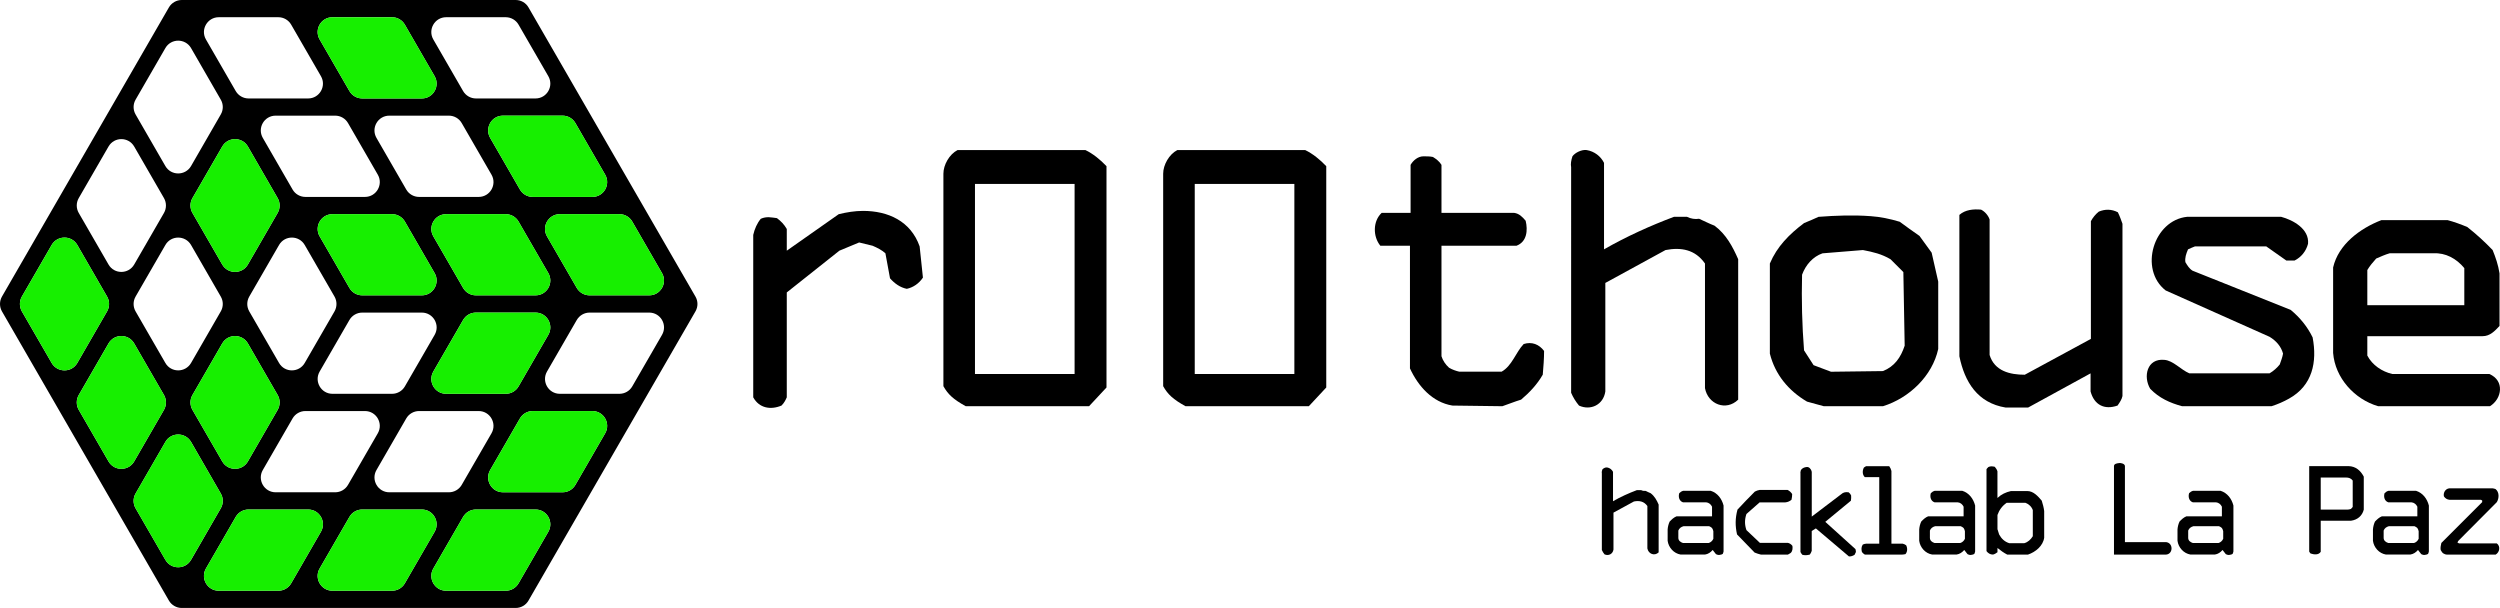
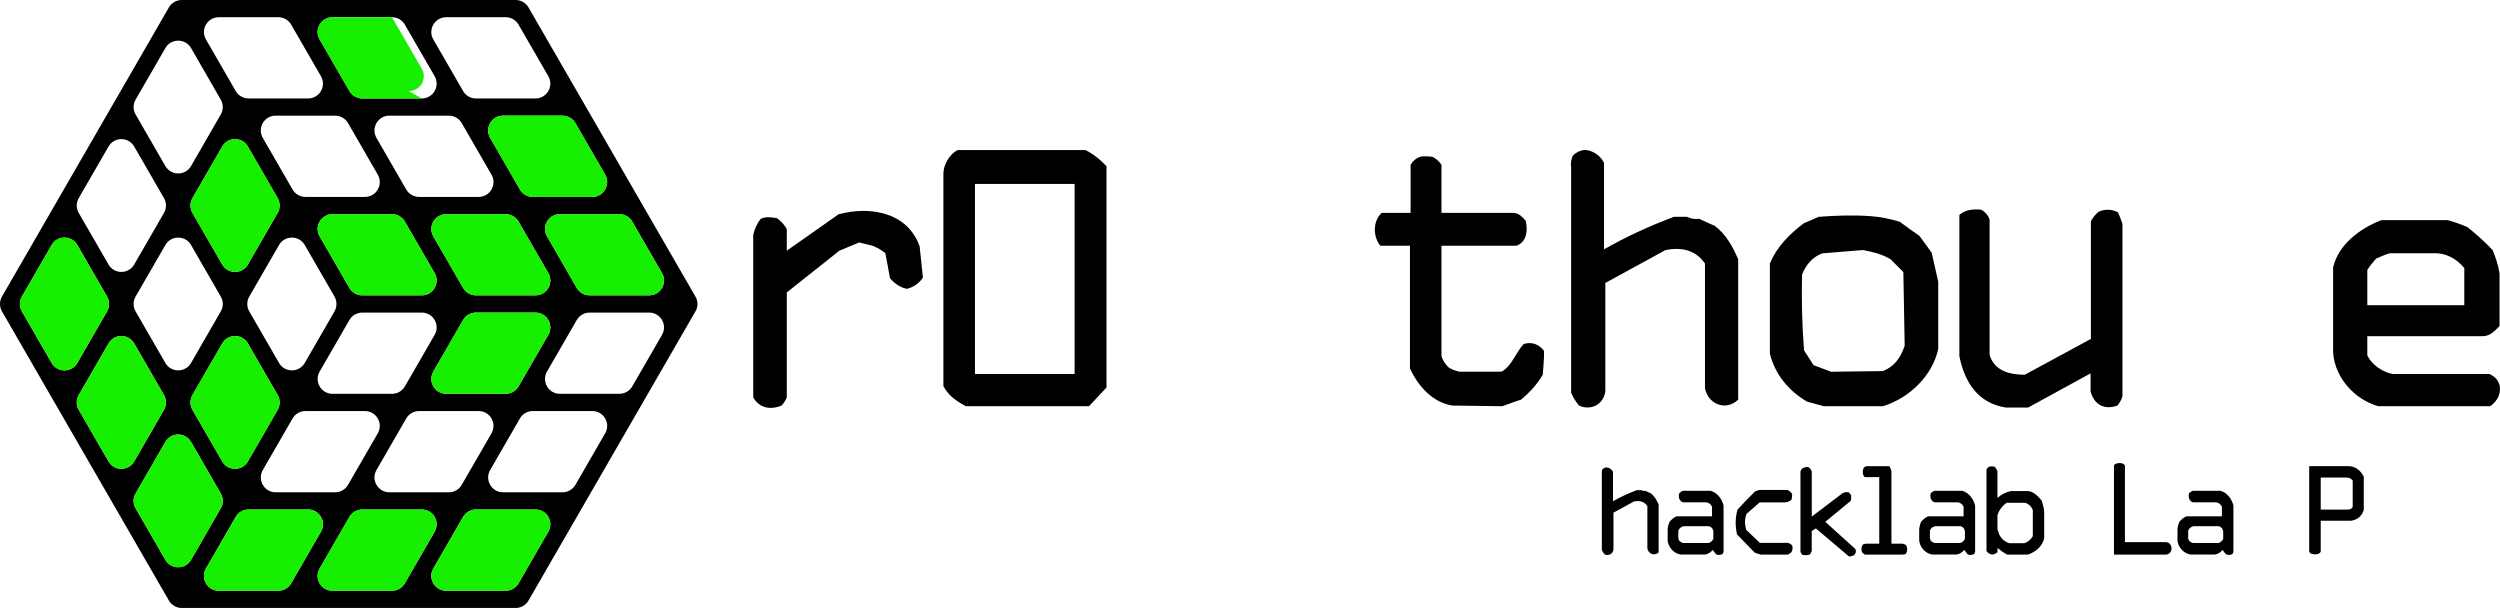
<svg xmlns="http://www.w3.org/2000/svg" id="Layer_2" viewBox="0 0 989 240.51">
  <defs>
    <style>.cls-1{fill:#17ef00;}</style>
  </defs>
  <g id="Layer_1-2">
    <g>
      <g>
        <path d="M275.12,117.32L209.07,2.93c-1.04-1.82-2.98-2.93-5.08-2.93H71.9c-2.08,0-4.02,1.11-5.08,2.93L.78,117.32c-1.04,1.82-1.04,4.05,0,5.87l66.04,114.39c1.06,1.82,3,2.93,5.08,2.93H203.99c2.1,0,4.04-1.11,5.08-2.93l66.05-114.39c1.06-1.82,1.06-4.05,0-5.87Zm-25-29.67l11.77,20.39c2.26,3.91-.56,8.8-5.08,8.8h-23.56c-2.09,0-4.02-1.11-5.08-2.93l-11.77-20.39c-2.26-3.91,.57-8.8,5.08-8.8h23.56c2.1,0,4.04,1.11,5.08,2.93Zm-123.67,59.34l11.78-20.4c1.05-1.82,2.99-2.93,5.08-2.93h23.56c4.51,0,7.33,4.89,5.08,8.8l-11.78,20.4c-1.05,1.82-2.99,2.93-5.08,2.93h-23.56c-4.51,0-7.33-4.89-5.08-8.8Zm-5.9-3.4c-2.27,3.91-7.91,3.91-10.16,0l-11.78-20.4c-1.05-1.82-1.05-4.05,0-5.87l11.78-20.4c2.25-3.91,7.89-3.92,10.16,0l11.78,20.4c1.04,1.82,1.04,4.05,0,5.87l-11.78,20.4Zm46.31-26.75h-23.55c-2.09,0-4.03-1.11-5.08-2.93l-11.77-20.39c-2.26-3.91,.56-8.8,5.08-8.8h23.55c2.1,0,4.03,1.11,5.08,2.93l11.77,20.39c2.26,3.91-.57,8.8-5.08,8.8Zm-6.15-41.87l-11.78-20.42c-2.25-3.92,.56-8.8,5.08-8.8h23.57c2.09,0,4.04,1.12,5.08,2.94l11.78,20.41c2.25,3.91-.56,8.8-5.08,8.8h-23.57c-2.09,0-4.03-1.11-5.08-2.93Zm-11.25-5.87c2.25,3.91-.57,8.8-5.08,8.8h-23.56c-2.09,0-4.03-1.11-5.08-2.93l-11.78-20.42c-2.25-3.92,.56-8.8,5.08-8.8h23.56c2.09,0,4.03,1.12,5.08,2.94l11.78,20.41Zm-39.62,9.27c1.05,1.82,1.05,4.05,0,5.87l-11.77,20.4c-2.27,3.91-7.91,3.91-10.16,0l-11.78-20.4c-1.05-1.82-1.05-4.05,0-5.87l11.78-20.4c2.25-3.91,7.89-3.91,10.16,0l11.77,20.4Zm-34.26,18.55l11.76,20.4c1.06,1.82,1.06,4.05,0,5.87l-11.76,20.4c-2.27,3.91-7.91,3.91-10.16,0l-11.78-20.4c-1.05-1.82-1.05-4.05,0-5.87l11.78-20.4c2.25-3.91,7.89-3.91,10.16,0Zm.55,59.35l11.78-20.4c2.25-3.91,7.89-3.91,10.16,0l11.77,20.4c1.05,1.82,1.05,4.05,0,5.87l-11.77,20.4c-2.27,3.91-7.91,3.91-10.16,0l-11.78-20.4c-1.05-1.82-1.05-4.05,0-5.87Zm27.83,29.68l11.78-20.41c1.05-1.82,2.99-2.93,5.08-2.93h23.56c4.51,0,7.33,4.89,5.08,8.8l-11.78,20.4c-1.05,1.82-2.99,2.94-5.08,2.94h-23.56c-4.51,0-7.33-4.9-5.08-8.8Zm44.97,0l11.78-20.41c1.05-1.82,2.99-2.93,5.08-2.93h23.57c4.5,0,7.33,4.89,5.08,8.8l-11.78,20.4c-1.04,1.82-2.99,2.94-5.08,2.94h-23.57c-4.51,0-7.33-4.9-5.08-8.8Zm27.57-30.16c-4.51,0-7.33-4.89-5.08-8.8l11.78-20.4c1.06-1.82,2.99-2.93,5.08-2.93h23.56c4.52,0,7.34,4.89,5.08,8.8l-11.78,20.4c-1.05,1.82-2.98,2.93-5.08,2.93h-23.56Zm35.34-38.95h-23.56c-2.09,0-4.02-1.11-5.08-2.93l-11.77-20.39c-2.26-3.91,.56-8.8,5.08-8.8h23.55c2.1,0,4.03,1.11,5.08,2.93l11.78,20.39c2.26,3.91-.56,8.8-5.08,8.8Zm15.79-68.15l11.78,20.41c2.25,3.91-.56,8.8-5.08,8.8h-23.57c-2.09,0-4.03-1.11-5.08-2.93l-11.78-20.42c-2.25-3.92,.56-8.8,5.08-8.8h23.57c2.09,0,4.04,1.12,5.08,2.94ZM176.5,6.81h23.56c2.1,0,4.03,1.12,5.08,2.94l11.78,20.4c2.26,3.91-.56,8.8-5.08,8.8h-23.56c-2.09,0-4.02-1.12-5.08-2.93l-11.78-20.41c-2.26-3.9,.56-8.8,5.08-8.8Zm-44.97,0h23.55c2.1,0,4.03,1.12,5.08,2.94l11.78,20.4c2.26,3.91-.57,8.8-5.08,8.8h-23.55c-2.09,0-4.03-1.12-5.08-2.93l-11.78-20.41c-2.27-3.9,.56-8.8,5.08-8.8Zm-44.98,0h23.56c2.1,0,4.03,1.12,5.08,2.94l11.78,20.4c2.26,3.91-.57,8.8-5.08,8.8h-23.56c-2.09,0-4.03-1.12-5.08-2.93l-11.78-20.41c-2.26-3.9,.57-8.8,5.08-8.8ZM53.64,39.42l11.78-20.4c2.25-3.91,7.89-3.91,10.16,0l11.76,20.4c1.06,1.82,1.06,4.05,0,5.86l-11.76,20.41c-2.27,3.9-7.91,3.9-10.16,0l-11.78-20.41c-1.05-1.81-1.05-4.04,0-5.86Zm-22.49,38.95l11.78-20.4c2.25-3.91,7.89-3.92,10.16,0l11.78,20.4c1.04,1.82,1.04,4.05,0,5.87l-11.78,20.4c-2.27,3.91-7.91,3.91-10.16,0l-11.78-20.4c-1.05-1.82-1.05-4.05,0-5.87Zm-10.72,65.22l-11.78-20.4c-1.04-1.82-1.04-4.05,0-5.87l11.78-20.4c2.27-3.91,7.91-3.91,10.16,0l11.77,20.4c1.06,1.82,1.06,4.05,0,5.87l-11.77,20.4c-2.25,3.91-7.89,3.91-10.16,0Zm22.5,38.95l-11.78-20.4c-1.05-1.82-1.05-4.05,0-5.87l11.78-20.4c2.25-3.91,7.89-3.92,10.16,0l11.78,20.4c1.04,1.82,1.04,4.05,0,5.87l-11.78,20.4c-2.27,3.91-7.91,3.91-10.16,0Zm22.49,38.94l-11.78-20.39c-1.05-1.82-1.05-4.05,0-5.86l11.78-20.41c2.25-3.9,7.89-3.9,10.16,0l11.76,20.41c1.06,1.81,1.06,4.04,0,5.86l-11.76,20.39c-2.27,3.91-7.91,3.91-10.16,0Zm44.69,12.22h-23.56c-4.51,0-7.34-4.9-5.08-8.8l11.78-20.41c1.05-1.81,2.99-2.93,5.08-2.93h23.56c4.51,0,7.34,4.89,5.08,8.8l-11.78,20.4c-1.05,1.82-2.98,2.94-5.08,2.94Zm44.97,0h-23.55c-4.52,0-7.35-4.9-5.08-8.8l11.78-20.41c1.05-1.81,2.99-2.93,5.08-2.93h23.55c4.51,0,7.34,4.89,5.08,8.8l-11.78,20.4c-1.05,1.82-2.98,2.94-5.08,2.94Zm61.84-23.34l-11.78,20.4c-1.05,1.82-2.98,2.94-5.08,2.94h-23.56c-4.52,0-7.34-4.9-5.08-8.8l11.78-20.41c1.06-1.81,2.99-2.93,5.08-2.93h23.56c4.52,0,7.34,4.89,5.08,8.8Zm22.49-38.95l-11.78,20.4c-1.04,1.82-2.99,2.94-5.08,2.94h-23.57c-4.51,0-7.33-4.9-5.08-8.8l11.78-20.41c1.05-1.82,2.99-2.93,5.08-2.93h23.57c4.52,0,7.33,4.89,5.08,8.8Zm22.49-38.95l-11.78,20.4c-1.04,1.82-2.99,2.93-5.08,2.93h-23.57c-4.5,0-7.33-4.89-5.08-8.8l11.78-20.4c1.06-1.82,2.99-2.93,5.08-2.93h23.57c4.52,0,7.33,4.89,5.08,8.8Z" />
        <path class="cls-1" d="M234.33,77.9h-23.57c-2.09,0-4.03-1.11-5.08-2.93l-11.78-20.42c-2.25-3.92,.56-8.8,5.08-8.8h23.57c2.09,0,4.04,1.12,5.08,2.94l11.78,20.41c2.25,3.91-.56,8.8-5.08,8.8Z" />
-         <path class="cls-1" d="M166.86,38.95h-23.55c-2.09,0-4.02-1.11-5.08-2.93l-11.78-20.4c-2.26-3.91,.56-8.8,5.08-8.8h23.55c2.1,0,4.04,1.11,5.08,2.93l11.78,20.4c2.26,3.91-.56,8.8-5.08,8.8Z" />
+         <path class="cls-1" d="M166.86,38.95h-23.55c-2.09,0-4.02-1.11-5.08-2.93l-11.78-20.4c-2.26-3.91,.56-8.8,5.08-8.8h23.55l11.78,20.4c2.26,3.91-.56,8.8-5.08,8.8Z" />
        <path class="cls-1" d="M256.81,116.84h-23.56c-2.09,0-4.02-1.11-5.08-2.93l-11.77-20.39c-2.26-3.91,.56-8.8,5.08-8.8h23.56c2.1,0,4.04,1.11,5.08,2.93l11.77,20.39c2.26,3.91-.56,8.8-5.08,8.8Z" />
        <path class="cls-1" d="M211.84,116.84h-23.56c-2.09,0-4.02-1.11-5.08-2.93l-11.77-20.39c-2.26-3.91,.56-8.8,5.08-8.8h23.55c2.1,0,4.04,1.11,5.08,2.93l11.78,20.39c2.26,3.91-.56,8.8-5.08,8.8Z" />
        <path class="cls-1" d="M166.86,116.84h-23.55c-2.09,0-4.02-1.11-5.08-2.93l-11.77-20.39c-2.26-3.91,.56-8.8,5.08-8.8h23.55c2.1,0,4.04,1.11,5.08,2.93l11.77,20.39c2.26,3.91-.56,8.8-5.08,8.8Z" />
        <path class="cls-1" d="M216.92,132.46l-11.78,20.4c-1.04,1.82-2.98,2.93-5.08,2.93h-23.56c-4.51,0-7.33-4.89-5.08-8.8l11.78-20.4c1.06-1.82,2.99-2.93,5.08-2.93h23.56c4.52,0,7.34,4.89,5.08,8.8Z" />
-         <path class="cls-1" d="M239.41,171.41l-11.78,20.4c-1.04,1.82-2.99,2.93-5.08,2.93h-23.57c-4.51,0-7.33-4.89-5.08-8.8l11.78-20.4c1.06-1.82,2.99-2.93,5.08-2.93h23.57c4.52,0,7.33,4.89,5.08,8.8Z" />
        <path class="cls-1" d="M216.92,210.36l-11.78,20.4c-1.04,1.82-2.98,2.93-5.08,2.93h-23.56c-4.52,0-7.34-4.89-5.08-8.8l11.78-20.4c1.06-1.82,2.99-2.93,5.08-2.93h23.56c4.52,0,7.34,4.89,5.08,8.8Z" />
        <path class="cls-1" d="M171.94,210.36l-11.78,20.4c-1.04,1.82-2.98,2.93-5.08,2.93h-23.55c-4.52,0-7.34-4.89-5.08-8.8l11.78-20.4c1.06-1.82,2.99-2.93,5.08-2.93h23.55c4.52,0,7.34,4.89,5.08,8.8Z" />
        <path class="cls-1" d="M126.97,210.36l-11.78,20.4c-1.04,1.82-2.98,2.93-5.08,2.93h-23.56c-4.51,0-7.33-4.89-5.08-8.8l11.78-20.4c1.06-1.82,2.99-2.93,5.08-2.93h23.56c4.52,0,7.34,4.89,5.08,8.8Z" />
        <path class="cls-1" d="M109.84,84.24l-11.77,20.4c-2.26,3.91-7.91,3.91-10.16,0l-11.78-20.4c-1.04-1.82-1.04-4.05,0-5.87l11.78-20.4c2.25-3.91,7.9-3.91,10.16,0l11.77,20.4c1.06,1.82,1.06,4.05,0,5.87Z" />
        <path class="cls-1" d="M109.84,162.14l-11.77,20.4c-2.26,3.91-7.91,3.91-10.16,0l-11.78-20.4c-1.04-1.82-1.04-4.05,0-5.87l11.78-20.4c2.25-3.91,7.9-3.91,10.16,0l11.77,20.4c1.06,1.82,1.06,4.05,0,5.87Z" />
        <path class="cls-1" d="M87.34,201.09l-11.77,20.39c-2.26,3.91-7.91,3.91-10.16,0l-11.78-20.39c-1.04-1.82-1.04-4.05,0-5.87l11.78-20.4c2.25-3.91,7.9-3.91,10.16,0l11.77,20.4c1.06,1.82,1.06,4.05,0,5.87Z" />
        <path class="cls-1" d="M64.87,162.14l-11.78,20.4c-2.26,3.91-7.91,3.91-10.16,0l-11.78-20.4c-1.04-1.82-1.04-4.05,0-5.87l11.78-20.4c2.25-3.91,7.9-3.92,10.16,0l11.78,20.4c1.04,1.82,1.04,4.05,0,5.87Z" />
        <path class="cls-1" d="M42.36,123.19l-11.77,20.4c-2.25,3.91-7.9,3.91-10.16,0l-11.78-20.4c-1.04-1.82-1.04-4.05,0-5.87l11.78-20.4c2.26-3.91,7.91-3.91,10.16,0l11.77,20.4c1.06,1.82,1.06,4.05,0,5.87Z" />
      </g>
      <g>
        <path d="M656.17,218.51c-1.64,1.59-4.07,.62-4.47-1.55v-16.77c-1.33-1.9-3.23-2.21-5.31-1.81l-8.1,4.42v14.6c-.27,1.81-1.99,2.61-3.54,1.9-.44-.53-.8-1.11-1.06-1.73v-30.35c-.09-.4,0-.93,.18-1.46,.35-.49,1.24-.93,1.9-.84,1.06,.18,1.9,.84,2.34,1.73v11.63c3.01-1.73,6.24-3.18,9.42-4.38h1.73c.53,.27,1.11,.35,1.64,.27,.71,.31,1.37,.66,2.08,.93,1.55,1.15,2.43,2.79,3.18,4.51v18.89Z" />
        <path d="M681.83,217.67c.09,.44-.09,1.02-.31,1.46-.35,.18-.71,.35-1.06,.35-.53,.18-1.11,0-1.64-.27-.44-.62-.84-1.11-1.28-1.64-.8,.93-1.81,1.64-3.05,1.81h-9.64c-2.7-.44-4.78-2.79-5.13-5.44v-4.51c.09-1.11,.35-2.12,.8-3.1,.8-.84,1.64-1.64,2.74-2.08h14.02v-3.8c-.44-.93-1.28-1.64-2.34-1.73h-9.16c-1.55-.53-1.9-2.26-1.46-3.63,.44-.44,.93-.75,1.55-.93h10.88c2.7,.84,4.42,3.18,5.09,5.84v17.65Zm-4.03-4.51v-3.01c-.09-.44-.27-.93-.53-1.28-.27-.27-.71-.53-1.15-.71h-10.09c-.97,.27-1.73,.8-2.08,1.73v2.88c0,1.11,.88,1.73,1.81,2.03h10.22c.75-.22,1.46-.84,1.81-1.64Z" />
        <path d="M709.08,215.94c.13,1.02,.09,2.08-.71,2.83l-1.06,.62h-10.71c-.75-.18-1.64-.44-2.48-.8l-6.95-7.17c-.75-3.36-.75-6.37,.18-9.82,2.26-2.43,4.51-4.78,6.86-7.12,.58-.31,1.28-.58,1.9-.66h11.06c.75,.35,1.37,.93,1.81,1.64,0,.8-.09,1.46-.27,2.26-.71,.58-1.46,.93-2.43,1.02h-10.17l-5.22,4.6c-.75,2.21-.75,4.2,0,6.37l5.31,5.04h11.06c.66,.13,1.37,.58,1.81,1.19Z" />
        <path d="M734.2,218.37c-.18,.31-.35,.75-.53,1.11-.71,.44-1.46,.71-2.26,.62l-13.05-11.06-1.64,1.02v7.87c-.18,.53-.44,1.02-.75,1.46-.97,.27-1.99,.35-2.96,.09-.35-.35-.58-.8-.75-1.11v-31.14c-.09-.4,.09-.84,.18-1.28,.49-.75,1.37-1.11,2.21-1.19,.97-.18,1.73,.75,1.99,1.55,0,.09,.09,.27,.09,.44v17.61c3.89-2.92,7.79-5.88,11.59-8.8,.93-.88,1.9-.97,3.01-.8,.44,.35,.8,.8,.97,1.24,.09,.66,0,1.37-.09,2.08l-10.13,8.36,11.94,10.79c.09,.35,.18,.8,.18,1.15Z" />
        <path d="M754.06,215.68c.58,1.11,.58,2.61-.27,3.54-.44,.09-.97,.18-1.37,.18h-14.69c-.44-.27-.88-.62-1.15-1.02-.27-1.06-.27-2.08,.35-2.96,.44-.18,.97-.35,1.37-.35h5.13v-26.32h-5.71c-1.06-.97-.97-2.7-.35-3.8,.27-.18,.62-.35,.84-.53h9.16c.18,.27,.35,.62,.53,.89,.09,.31,.27,.66,.35,1.02v28.75h4.47c.44,.09,.97,.35,1.33,.62Z" />
        <path d="M781.35,217.67c.09,.44-.09,1.02-.31,1.46-.35,.18-.71,.35-1.06,.35-.53,.18-1.11,0-1.64-.27-.44-.62-.84-1.11-1.28-1.64-.8,.93-1.81,1.64-3.05,1.81h-9.64c-2.7-.44-4.78-2.79-5.13-5.44v-4.51c.09-1.11,.35-2.12,.8-3.1,.8-.84,1.64-1.64,2.74-2.08h14.02v-3.8c-.44-.93-1.28-1.64-2.34-1.73h-9.16c-1.55-.53-1.9-2.26-1.46-3.63,.44-.44,.93-.75,1.55-.93h10.88c2.7,.84,4.42,3.18,5.09,5.84v17.65Zm-4.03-4.51v-3.01c-.09-.44-.27-.93-.53-1.28-.27-.27-.71-.53-1.15-.71h-10.09c-.97,.27-1.73,.8-2.08,1.73v2.88c0,1.11,.88,1.73,1.81,2.03h10.22c.75-.22,1.46-.84,1.81-1.64Z" />
        <path d="M808.69,212.67c-.44,3.27-3.41,5.71-6.41,6.72h-8.23c-1.37-.71-2.65-1.64-3.85-2.61v1.68c-.53,.4-1.06,.75-1.77,.93-1.11,0-1.95-.53-2.57-1.37v-32.43c.18-.31,.53-.58,.75-.84,.44-.18,.8-.27,1.24-.27s.84,.09,1.28,.18c.44,.53,.88,1.11,1.06,1.81v10.53c1.55-1.46,3.27-2.26,5.35-2.74h6.46c2.43,0,4.25,2.08,5.71,3.8,.44,1.37,.8,2.74,.97,4.11v10.48Zm-4.51-.53v-10.35c-.53-1.42-1.55-2.34-2.92-2.88h-7.43c-1.73,1.19-2.96,2.88-3.63,4.82v5.62l.66,2.08c.88,1.64,2.17,2.88,3.98,3.45h5.97c1.46-.4,2.57-1.46,3.36-2.74Z" />
        <path d="M856.95,219.39h-20.66v-34.99c0-.88,1.06-1.11,1.9-1.19,.97-.18,2.43,.31,2.43,1.19v30.08h16.41c2.79,.44,2.65,4.69-.09,4.91Z" />
        <path d="M883.53,217.67c.09,.44-.09,1.02-.31,1.46-.35,.18-.71,.35-1.06,.35-.53,.18-1.11,0-1.64-.27-.44-.62-.84-1.11-1.28-1.64-.8,.93-1.81,1.64-3.05,1.81h-9.64c-2.7-.44-4.78-2.79-5.13-5.44v-4.51c.09-1.11,.35-2.12,.8-3.1,.8-.84,1.64-1.64,2.74-2.08h14.02v-3.8c-.44-.93-1.28-1.64-2.34-1.73h-9.16c-1.55-.53-1.9-2.26-1.46-3.63,.44-.44,.93-.75,1.55-.93h10.88c2.7,.84,4.42,3.18,5.09,5.84v17.65Zm-4.03-4.51v-3.01c-.09-.44-.27-.93-.53-1.28-.27-.27-.71-.53-1.15-.71h-10.09c-.97,.27-1.73,.8-2.08,1.73v2.88c0,1.11,.88,1.73,1.81,2.03h10.22c.75-.22,1.46-.84,1.81-1.64Z" />
        <path d="M935.11,201.61c-.62,2.48-2.52,4.03-5,4.38h-12.03v12.3c-.84,1.37-2.74,1.11-4.03,.66-.18-.18-.35-.44-.53-.75v-33.8h15.62c2.79,.09,4.69,1.73,5.97,4.16v13.05Zm-4.38-1.06v-10.44c-.62-.89-1.59-1.2-2.61-1.2h-10.04v12.7h10.48c.4,0,1.02-.09,1.46-.27,.27-.27,.53-.53,.71-.8Z" />
-         <path d="M960.85,217.67c.09,.44-.09,1.02-.31,1.46-.35,.18-.71,.35-1.06,.35-.53,.18-1.11,0-1.64-.27-.44-.62-.84-1.11-1.28-1.64-.8,.93-1.81,1.64-3.05,1.81h-9.64c-2.7-.44-4.78-2.79-5.13-5.44v-4.51c.09-1.11,.35-2.12,.8-3.1,.8-.84,1.64-1.64,2.74-2.08h14.02v-3.8c-.44-.93-1.28-1.64-2.34-1.73h-9.16c-1.55-.53-1.9-2.26-1.46-3.63,.44-.44,.93-.75,1.55-.93h10.88c2.7,.84,4.42,3.18,5.09,5.84v17.65Zm-4.03-4.51v-3.01c-.09-.44-.27-.93-.53-1.28-.27-.27-.71-.53-1.15-.71h-10.09c-.97,.27-1.73,.8-2.08,1.73v2.88c0,1.11,.88,1.73,1.81,2.03h10.22c.75-.22,1.46-.84,1.81-1.64Z" />
-         <path d="M987.74,214.97c1.55,1.15,1.11,3.5-.44,4.42h-19.38c-.49,0-1.02-.27-1.46-.53-.4-.35-.66-.84-.93-1.28-.18-1.11,.09-1.73,.27-2.79l16.15-16.15v-.66l-.53-.27h-12.43c-.88-.09-1.64-.53-2.17-1.33-.35-1.37,.53-3.01,2.08-3.19h17.21c.31,0,.75,.18,1.11,.27,1.55,1.2,1.46,3.63,.53,5.18l-15.31,15.39-.27,.62,.62,.31h14.95Z" />
      </g>
      <g>
        <path d="M365.1,109.84c-1.56,2.34-3.9,3.9-6.37,4.42-2.61-.52-4.81-2.08-6.64-4.16l-1.82-9.89c-1.43-1.3-3.25-2.21-5.07-2.99l-5.33-1.3-7.81,3.25-20.81,16.52v41.5c-.52,1.17-1.04,2.21-2.08,3.25-4.29,1.82-8.84,1.04-11.19-3.25V92.93c.52-2.34,1.56-4.68,2.99-6.38,2.34-1.04,4.16-.52,6.38-.26,1.56,1.17,2.86,2.47,3.9,4.3v8.58l20.55-14.44c3.25-.78,6.38-1.3,9.63-1.3,9.89,0,18.86,4.03,22.38,14.05l1.3,12.36Z" />
        <path d="M437.73,153.29l-6.9,7.41h-48.78c-4.94-2.73-7.02-4.68-8.84-7.93V68.73c0-3.51,2.34-7.67,5.59-9.36h50.6c2.99,1.43,5.85,3.77,8.33,6.37v87.55Zm-12.62-5.33V72.77h-39.41v75.19h39.41Z" />
-         <path d="M524.67,153.29l-6.9,7.41h-48.78c-4.94-2.73-7.02-4.68-8.84-7.93V68.73c0-3.51,2.34-7.67,5.59-9.36h50.6c2.99,1.43,5.85,3.77,8.33,6.37v87.55Zm-12.62-5.33V72.77h-39.41v75.19h39.41Z" />
        <path d="M610.84,138.85c0,2.99-.26,6.37-.52,9.36-2.21,3.9-5.33,7.15-8.58,9.89-2.6,.78-5.07,1.82-7.41,2.6l-19.77-.26c-7.94-1.3-13.53-7.67-16.78-14.7v-48.52h-11.71c-2.99-3.64-2.99-9.76,.52-13.01h11.44v-18.99c1.04-1.82,2.99-3.38,5.07-3.38,1.3,0,2.6,0,3.77,.26,1.3,.78,2.61,1.82,3.38,3.12v18.99h28.75c1.95,.26,3.25,1.56,4.55,3.12,.91,3.77,.52,8.33-3.64,9.89h-29.66v43.7c.52,1.69,1.56,3.26,2.99,4.55,1.3,.78,2.86,1.3,4.03,1.56h16.78c4.16-2.34,5.59-7.67,8.72-10.93,3.25-1.04,6.11,.13,8.07,2.73Z" />
        <path d="M687.63,158.1c-4.81,4.68-11.97,1.82-13.14-4.55v-49.3c-3.9-5.59-9.5-6.5-15.61-5.33l-23.81,13.01v42.93c-.78,5.33-5.86,7.67-10.41,5.59-1.3-1.56-2.34-3.25-3.12-5.07V66.13c-.26-1.17,0-2.73,.52-4.3,1.04-1.43,3.64-2.73,5.6-2.47,3.12,.52,5.59,2.47,6.89,5.07v34.21c8.85-5.07,18.35-9.37,27.71-12.88h5.07c1.56,.78,3.25,1.04,4.81,.78,2.08,.91,4.03,1.95,6.11,2.73,4.55,3.38,7.15,8.2,9.37,13.27v55.54Z" />
        <path d="M766.76,138.07c-2.34,10.67-11.44,19.38-21.85,22.63h-23.42l-6.63-1.82c-7.29-4.29-12.62-10.67-14.7-18.99v-35.64c2.86-6.76,7.67-11.58,13.53-16,1.95-.78,4.03-1.69,5.72-2.47,6.9-.52,13.79-.78,20.69-.26,3.77,.26,7.54,1.04,11.44,2.21,2.47,1.82,5.33,3.9,7.81,5.6l4.81,6.63,2.6,11.45v26.67Zm-13.27-1.3l-.52-29.14-5.07-5.07c-3.52-2.08-6.9-2.87-10.93-3.64l-16,1.3c-3.77,1.3-6.64,4.55-8.07,8.46-.26,9.89,0,20.03,.78,29.92l3.77,5.86,6.9,2.6,20.55-.26c4.55-1.82,7.02-5.33,8.58-10.02Z" />
        <path d="M839.65,156.67c-.26,1.3-1.04,2.47-1.95,3.77-5.21,1.82-9.24-.26-10.67-5.59v-7.15l-24.72,13.53h-8.84c-11.19-1.82-16.26-10.15-18.34-20.29v-55.93c2.34-2.08,5.59-2.35,8.58-2.08,1.56,.78,2.86,2.34,3.38,3.9v53.6c1.95,6.38,8.07,7.81,13.92,7.81l26.15-14.18v-46.57c.78-1.43,1.82-2.73,3.12-3.77,2.47-1.04,5.07-1.04,7.55,.26,.78,1.56,1.3,3.12,1.82,4.55v68.16Z" />
-         <path d="M914.88,133.51c1.82,9.63,0,19-9.37,24.2-2.08,1.17-4.42,2.21-6.9,2.99h-35.38c-4.81-1.3-9.1-3.25-12.61-6.9-2.87-4.81-1.3-12.1,5.59-11.44,3.51,.26,6.5,3.9,9.89,5.33h31.74c1.56-.91,2.99-2.21,4.03-3.51,.52-1.56,1.04-2.73,1.3-4.3-.78-2.86-2.73-5.07-5.33-6.64l-41.11-18.34c-10.67-8.33-4.81-27.84,8.58-29.14h37.08c4.81,1.3,11.19,4.81,10.67,10.67-.78,2.99-2.73,5.33-5.33,6.64h-3.25l-7.94-5.59h-28.23c-.65,.26-1.95,.78-2.73,1.17-.78,1.82-1.3,3.38-1.04,5.07,.78,1.3,1.56,2.6,2.86,3.38l38.77,15.48c3.64,2.99,6.64,6.64,8.72,10.93Z" />
        <path d="M988.8,128.96c-1.82,1.95-3.77,4.03-6.63,4.03h-45.66v7.67c1.95,3.78,5.85,6.38,9.89,7.29h38.37c6.11,2.6,5.07,9.76,.26,12.75h-44.23c-9.37-2.73-17.04-11.19-17.82-21.07v-33.82c2.08-9.11,10.67-15.48,19.12-18.73h26.15c2.47,.65,5.34,1.69,7.81,2.73,3.64,2.87,6.9,5.86,10.02,9.11,1.17,2.86,2.21,5.85,2.73,9.24v20.81Zm-13.92-8.2v-14.7c-3.12-3.78-7.41-6.12-12.23-5.86h-17.3c-1.82,.52-3.51,1.3-5.33,2.08-1.3,1.44-2.6,2.99-3.51,4.55v13.92h38.37Z" />
      </g>
    </g>
  </g>
</svg>